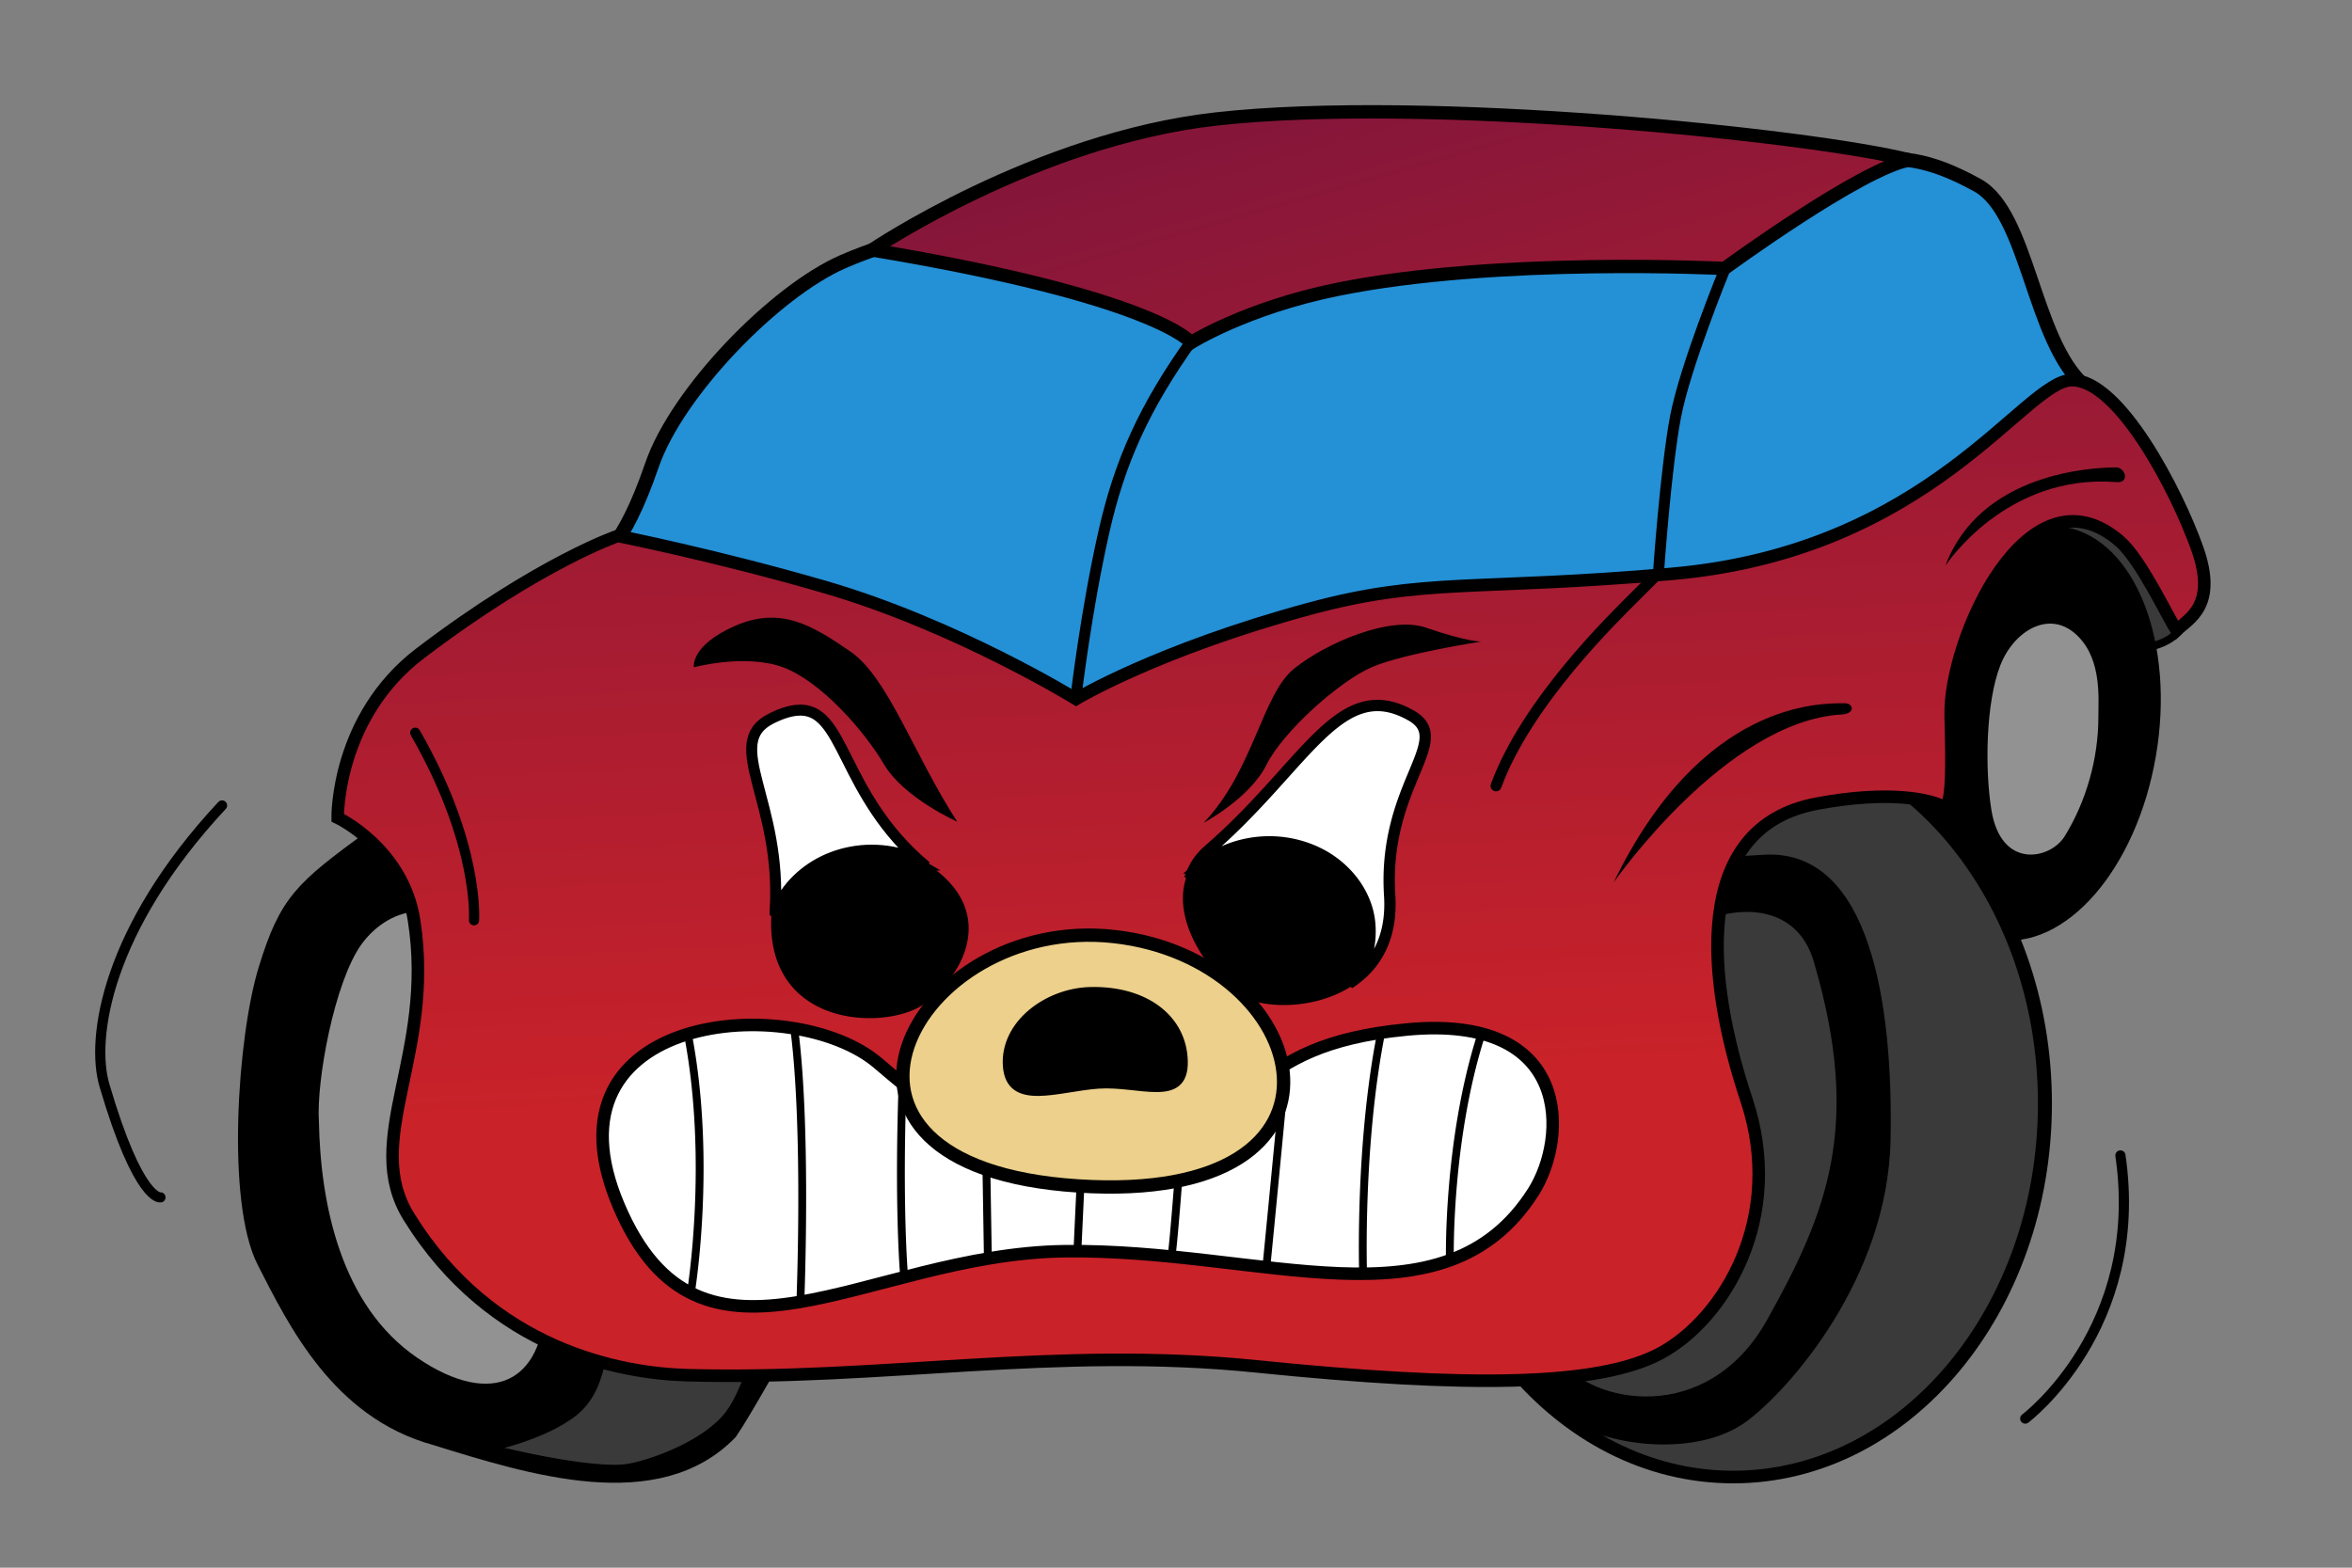
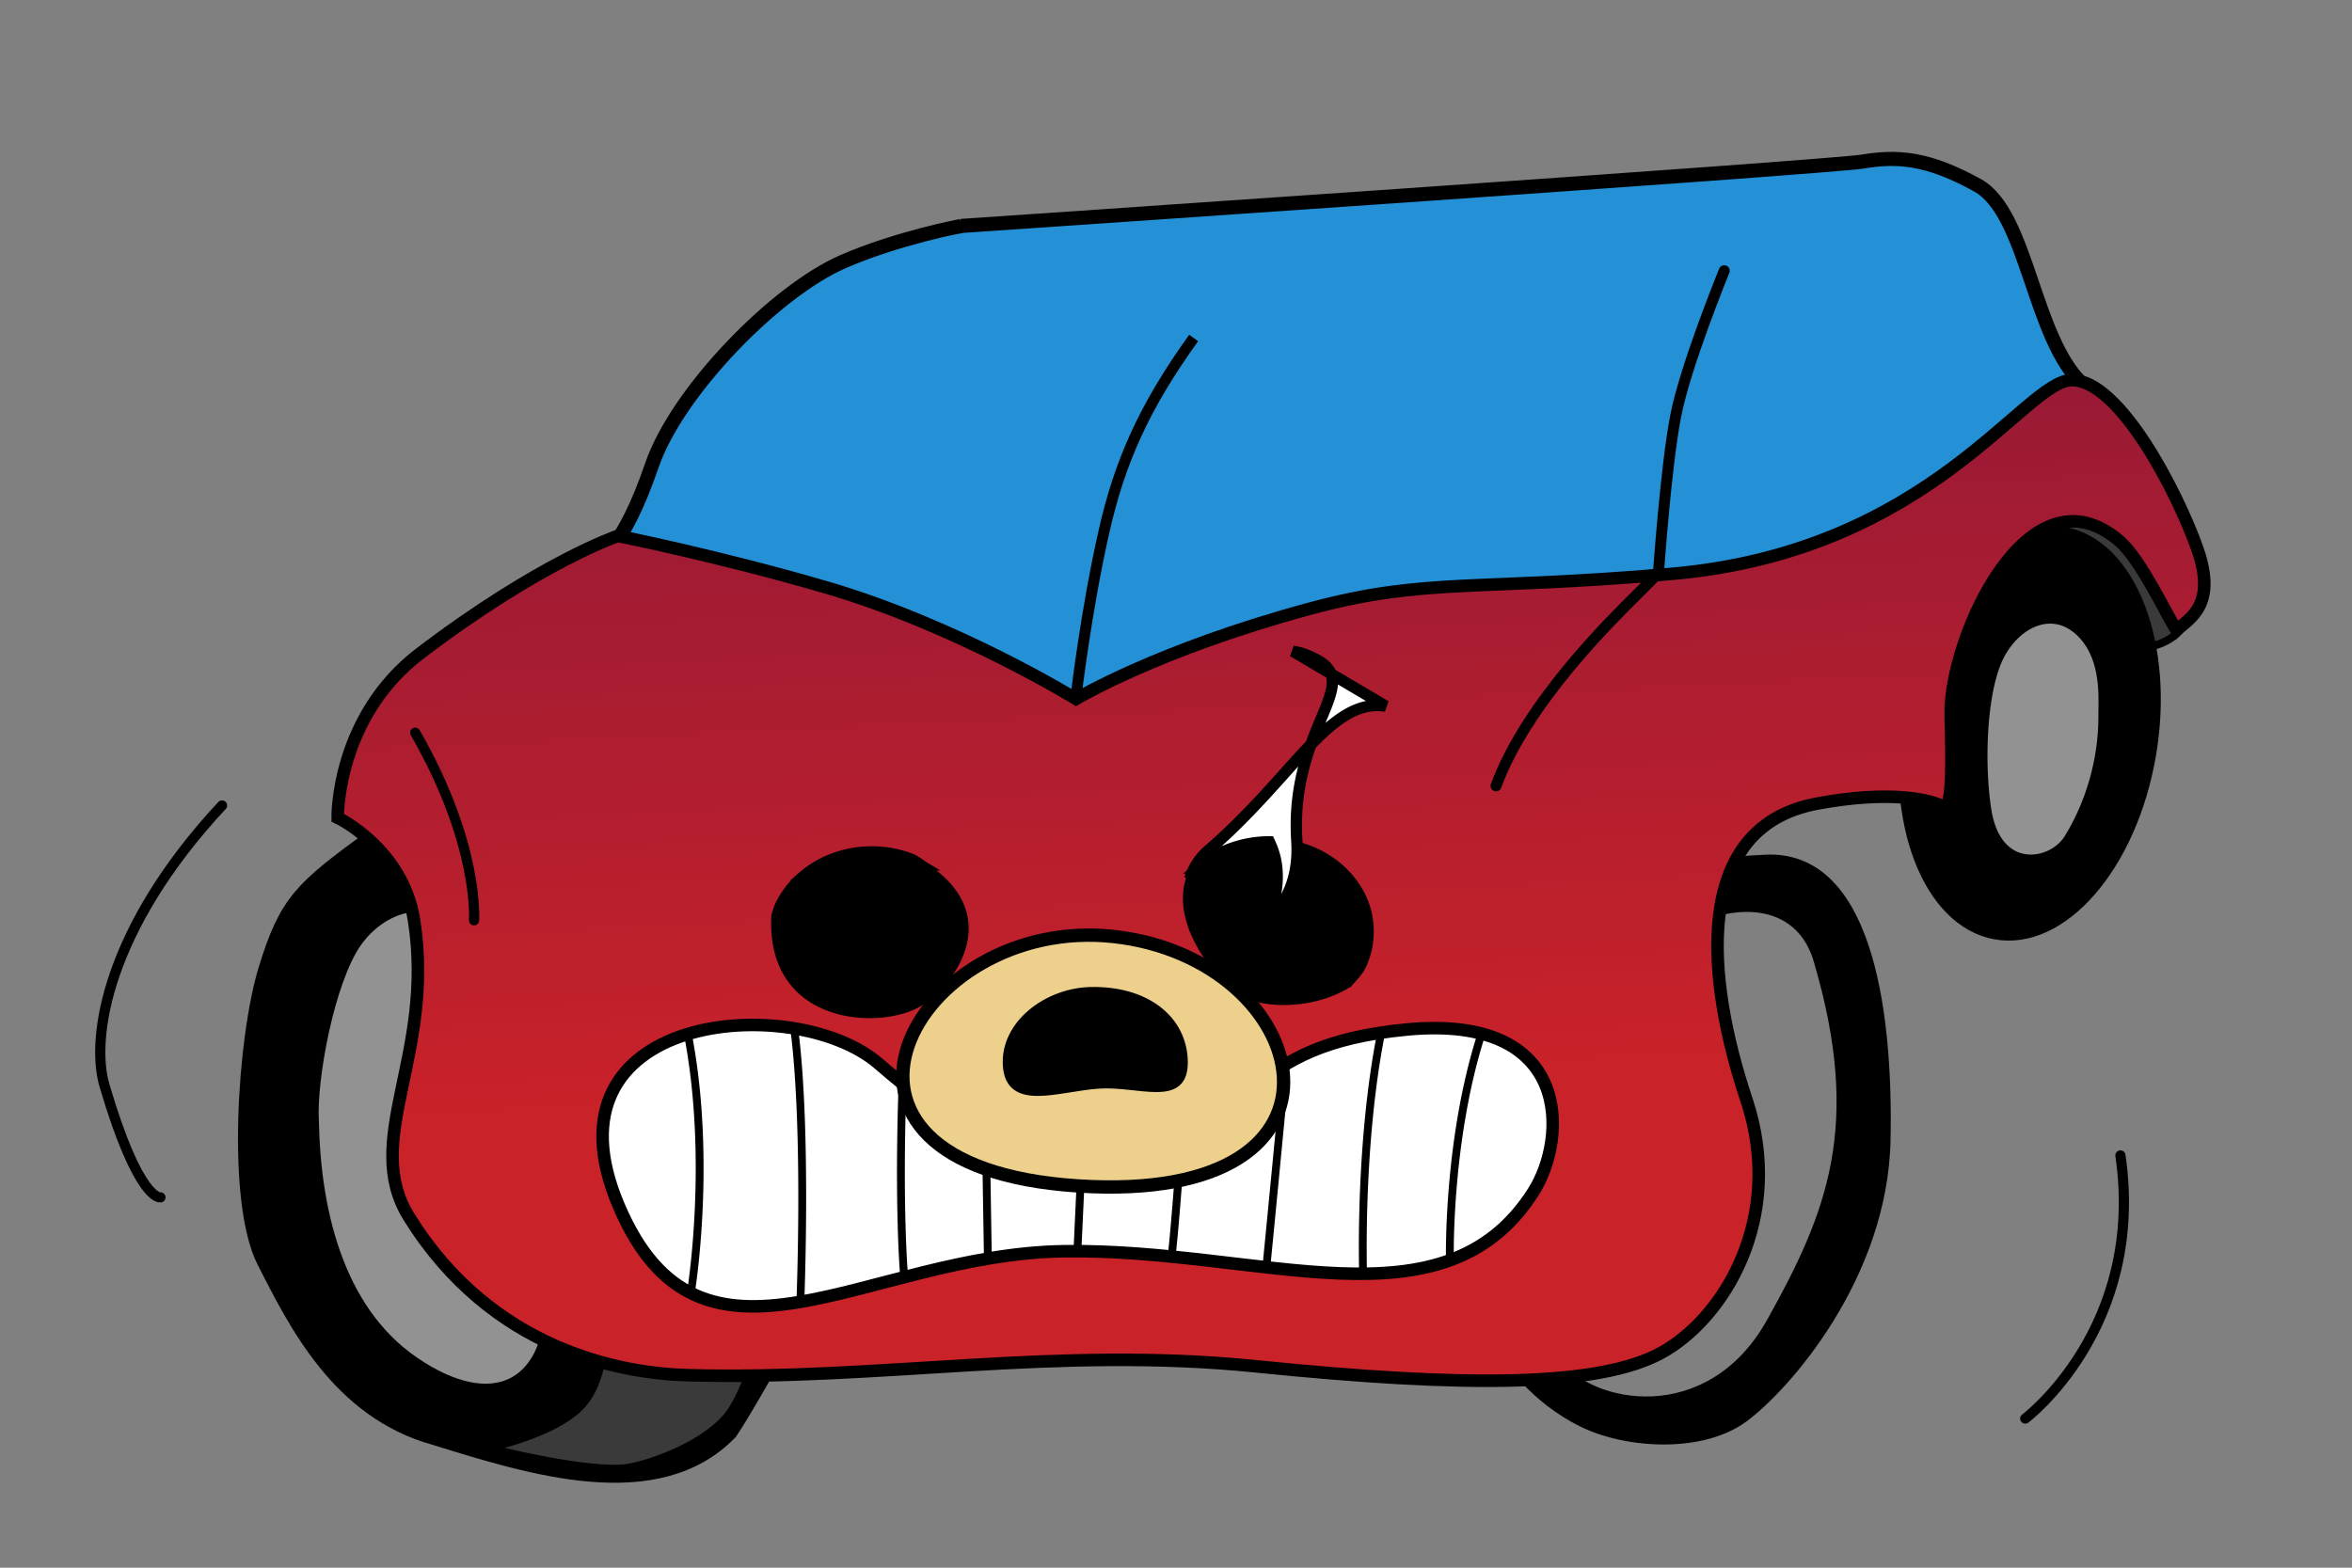
<svg xmlns="http://www.w3.org/2000/svg" xmlns:xlink="http://www.w3.org/1999/xlink" viewBox="0 0 300 200">
  <rect x="0" y="0" width="300" height="200" fill="#808080" stroke="none" />
  <defs>
    <linearGradient id="a">
      <stop offset="0" stop-color="#85163a" />
      <stop offset="1" stop-color="#ca2229" />
    </linearGradient>
    <linearGradient id="b" y2="495.85" xlink:href="#a" gradientUnits="userSpaceOnUse" x2="378.99" y1="376.57" x1="373.23" />
    <linearGradient id="c" y2="486.09" xlink:href="#a" gradientUnits="userSpaceOnUse" x2="384.65" y1="378.23" x1="353.83" />
  </defs>
  <path d="M47.253 106.866c-8.75 6.429-10.714 8.036-13.393 16.786-2.679 8.75-4.107 29.643-.179 37.321 3.929 7.679 9.465 19.107 21.786 22.5 12.243 3.795 28.373 8.888 37.68-.714 1.964-2.857 6.785-11.607 6.785-11.607s-14.286-48.036-20.714-53.93c-6.42-5.9-31.96-10.36-31.96-10.36z" stroke="#000" stroke-width="1.8" />
  <path d="M61.893 123.116c-4.107-10.714-12.576-8.43-16.429-3.036-3.571 5-5.893 17.857-5.536 23.036.202 10.463 2.762 23.813 12.857 30.714 10.096 6.901 17.193 2.962 17.5-7.5.715-8.75-8.393-43.214-8.393-43.214z" stroke="#000" stroke-width="1.5" fill="#929292" />
  <path d="M78.503 162.936c-1.607 7.5-1.071 13.75-5.179 17.143-3.825 3.16-11.07 4.643-11.07 4.643s13.213 3.393 18.035 2.5c3.166-.586 9.822-3.036 12.68-6.786 2.26-2.966 3.928-9.464 3.928-9.464zM252.963 61.686s15-3.214 15.714-3.214c.714 0 7.5 11.607 7.5 11.607 5.113 6.685 2.95 10.746-.804 12.098-6.071 2.143-15.089 1.116-16.518.937-1.428-.178-12.679-11.786-12.679-11.786z" stroke="#000" fill="#3a3a3a" />
  <path d="M122.613 28.826s-8.125 1.518-15.089 4.554c-8.65 3.77-21.161 16.607-24.375 25.982-3.739 10.905-6.696 11.875-6.696 11.875s47.589 26.875 51.518 27.232c3.928.357 105-10.357 108.21-11.786 3.214-1.429 31.07-32.5 31.07-32.5s2.739-1.29-1.428-5c-6.518-5.804-7.143-21.964-13.571-25.536-6.429-3.572-10.357-3.75-14.643-3.036-4.286.714-115 8.214-115 8.214z" stroke="#000" stroke-width="1.8" fill="#2490d6" />
  <path d="M492.5 452.36c0 14.103-7.075 25.536-15.804 25.536-8.728 0-15.804-11.433-15.804-25.536s7.076-25.536 15.804-25.536c8.728 0 15.804 11.433 15.804 25.536z" transform="matrix(.967 .176 -.171 .997 -124.728 -441.373)" stroke="#000" stroke-linecap="round" stroke-width="1.695" />
-   <path d="M479.29 495.22c0 26.036-15.91 47.143-35.536 47.143s-35.536-21.107-35.536-47.143 15.91-47.143 35.536-47.143 35.536 21.107 35.536 47.143z" transform="matrix(1.119 0 0 1.011 -275.493 -359.895)" stroke="#000" stroke-linecap="round" stroke-width="1.594" fill="#3a3a3a" />
  <path d="M201.713 181.506c5.714 2.857 15.357 3.393 20.714-.536 5.357-3.928 17.857-18.036 18.214-35.536.357-17.5-2.679-36.607-15.536-35.893-12.857.715-19.286 1.072-20.357 7.5-1.071 6.429-8.571 23.214 0 13.571 2.833-13.379 23.485-21.207 27.143-7.857 6.095 20.856 1.708 31.992-6.071 45.893s-23.036 11.071-27.321 5c-4.286-6.071-11.607-10.536-9.108-5.178 2.5 5.357 6.608 10.179 12.321 13.036z" stroke="#000" />
  <path d="M422.13 529.7c7.933-4.331 15.917-17.173 10.867-32.325-5.05-15.152-7.183-34.713 8.98-37.743 9.213-1.728 14.585-.584 16.515.544.755-1.645.736-5.019.567-11.784-.241-9.684 9.873-32.324 21.548-22.25 2.709 2.336 6.035 9.49 7.258 11.367 1.592-1.498 5.215-3.146 2.65-10.408-2.566-7.261-9.924-21.504-15.985-21.504-6.06 0-17.95 21.833-51.06 24.718-25.18 2.194-31.435.462-46.205 4.46-19.363 5.239-29.769 11.496-29.769 11.496s-15.225-9.384-31.968-14.259c-13.78-4.013-26.476-6.54-26.476-6.54s-9.921 3.352-25.205 14.978c-10.74 8.171-10.53 20.973-10.53 20.973s8.306 3.93 9.74 13.065c2.703 17.227-6.755 28-.648 37.855 10.533 17.002 27.019 19.97 35.539 20.203 24.71.676 46.936-3.73 72.558-1.127 26.86 2.73 43.69 2.612 51.625-1.72z" stroke="#000" stroke-width="1.6" fill="url(#b)" transform="translate(-210.247 -357.104)" />
  <path d="M135.733 159.626c25.321-.355 48.415 10.418 59.852-7.576 4.369-6.873 5.05-22.728-16.162-20.708-21.213 2.02-18.435 11.869-34.598 14.9-16.162 3.03-23.627-2.746-32.83-10.607-10.76-9.191-43.604-6.577-33.082 18.183 10.521 24.76 31.5 6.163 56.821 5.808z" stroke="#000" stroke-width="1.6" fill="#fff" />
  <path d="M142.043 119.476c25.556 2.81 33.736 34.289-4.546 31.82-38.282-2.469-21.01-34.629 4.546-31.82z" stroke="#000" stroke-width="1.7" fill="#ecd08b" />
  <path d="M118.133 110.556c-.655-.385-1.206-.913-1.937-1.187-1.539-.579-3.225-.907-5-.907s-3.462.328-5 .907-2.93 1.434-4.094 2.468a11.43 11.43 0 00-2.75 3.625c-.21.441-.322.908-.469 1.375-.708 13.68 13.689 14.045 18.46 11.004 3.925-2.502 9.676-10.327 1.728-16.442-.361-.277-.6-.562-.938-.843z" stroke="#000" />
-   <path d="M101.633 90.616c-.915.087-1.997.415-3.281 1.063-6.285 3.167 1.51 10.608.5 24.75-.011.154.039.255.031.406.147-.467.26-.935.469-1.375.65-1.368 1.586-2.591 2.75-3.625s2.555-1.89 4.094-2.469c1.538-.578 3.224-.906 5-.906s3.461.328 5 .906c.73.275 1.282.802 1.937 1.187-11.068-9.23-10.284-20.529-16.5-19.938z" stroke="#000" stroke-width="1.4" fill="#fff" />
-   <path d="M321.47 388.99c36.365 6.06 40.697 11.815 40.697 11.815s6.975-4.398 18.606-6.77c20.405-4.161 49.436-2.679 49.436-2.679s17.535-12.83 23.596-13.84c-12.51-3.154-61.569-8.245-88.496-5.225-22.936 2.572-43.839 16.698-43.839 16.698z" stroke="#000" stroke-width="1.7" fill="url(#c)" transform="translate(-210.247 -357.104)" />
  <path d="M172.063 125.456c.59-.714 1.294-1.36 1.688-2.187.325-.684.578-1.381.75-2.125.17-.744.25-1.524.25-2.313 0-.789-.08-1.568-.25-2.312a10.269 10.269 0 00-.75-2.125c-.651-1.368-1.618-2.623-2.782-3.657a12.924 12.924 0 00-4.062-2.437c-1.538-.579-3.225-.906-5-.906s-3.493.327-5.031.906-2.9 1.403-4.063 2.437c-.44.391-.69.931-1.062 1.375-1.893 5.667 3.462 12.212 6.312 14.25 2.575 1.841 9.24 2.138 14-.906z" stroke="#000" stroke-width=".944" />
-   <path d="M176.753 90.086c-7.112-1.093-11.708 8.976-22.562 18.344-1.314 1.134-2.006 2.397-2.438 3.688.373-.445.623-.984 1.063-1.375a12.924 12.924 0 014.063-2.438c1.538-.578 3.256-.906 5.03-.906s3.463.328 5 .906 2.9 1.403 4.063 2.438 2.13 2.289 2.781 3.656c.326.683.58 1.38.75 2.125.172.744.25 1.523.25 2.312 0 .79-.078 1.569-.25 2.313a10.269 10.269 0 01-.75 2.125c-.393.826-1.096 1.473-1.687 2.187 3.19-2.039 5.549-5.545 5.187-11.219-.9-14.142 8.321-19.802 2.72-22.969-1.145-.647-2.204-1.031-3.22-1.187z" stroke="#000" stroke-width="1.444" fill="#fff" />
-   <path d="M122.093 104.826c-5.556-8.586-8.839-18.435-13.637-21.718s-8.839-5.808-14.647-3.283-5.303 5.303-5.303 5.303 6.566-1.767 11.364 0c4.798 1.768 10.354 8.082 12.879 12.374 2.525 4.294 9.344 7.324 9.344 7.324zM153.543 104.956c6.324-6.622 7.443-16.367 11.517-19.65 4.074-3.283 12.281-6.808 16.833-5.23 5.235 1.816 7.048 1.773 7.048 1.773s-9.931 1.515-14.005 3.283c-4.074 1.768-11.253 8.144-13.397 12.438-2.144 4.293-7.996 7.387-7.996 7.387zM205.823 112.576c11.25-23.214 26.429-22.857 29.464-22.857 1.16 0 1.38 1.33-.357 1.429-14.794.839-29.107 21.429-29.107 21.429zM248.133 72.176c4.464-11.875 18.75-12.545 21.786-12.545 1.16 0 1.78 2.013.045 1.875-14.17-1.125-21.83 10.67-21.83 10.67z" />
+   <path d="M176.753 90.086c-7.112-1.093-11.708 8.976-22.562 18.344-1.314 1.134-2.006 2.397-2.438 3.688.373-.445.623-.984 1.063-1.375a12.924 12.924 0 014.063-2.438c1.538-.578 3.256-.906 5.03-.906c.326.683.58 1.38.75 2.125.172.744.25 1.523.25 2.312 0 .79-.078 1.569-.25 2.313a10.269 10.269 0 01-.75 2.125c-.393.826-1.096 1.473-1.687 2.187 3.19-2.039 5.549-5.545 5.187-11.219-.9-14.142 8.321-19.802 2.72-22.969-1.145-.647-2.204-1.031-3.22-1.187z" stroke="#000" stroke-width="1.444" fill="#fff" />
  <path d="M52.963 93.476c8.214 14.286 7.5 23.929 7.5 23.929" stroke="#000" stroke-linecap="round" stroke-width="1.3" fill="none" />
  <path d="M190.823 100.256c3.929-10.714 15-21.429 17.857-24.286l2.857-2.857s.939-13.503 2.189-19.991c1.25-6.488 6.204-18.58 6.204-18.58" stroke="#000" stroke-linecap="round" stroke-width="1.4" fill="none" />
  <path d="M152.253 43.116c-6.429 8.929-9.464 15.982-11.429 24.643-2.303 10.155-3.571 21.071-3.571 21.071" stroke="#000" stroke-width="1.4" fill="none" />
  <path d="M28.323 102.756c-14.643 15.714-16.786 29.643-15 35.714 4.375 14.876 7.143 14.286 7.143 14.286M270.463 147.406c3.214 22.054-12.143 33.571-12.143 33.571" stroke="#000" stroke-linecap="round" stroke-width="1.3" fill="none" />
  <path d="M140.113 138.386c5.175-.358 10.982 2.5 10.893-2.946-.09-5.447-4.887-9.202-11.964-9.018-5.447.141-10.994 4.224-10.625 9.553.37 5.33 6.521 2.769 11.696 2.411z" stroke="#000" />
  <path d="M87.793 132.226c3.036 16.071.357 32.5.357 32.5M101.363 131.686c1.607 13.036.714 34.643.714 34.643M115.113 138.476c-.536 15.536.179 23.929.179 23.929M188.863 132.226c-4.286 13.571-3.929 28.571-3.929 28.571M176.183 131.686c-2.857 14.286-2.321 30.714-2.321 30.714M163.503 141.156a6852.006 6852.006 0 01-1.964 20.357M150.293 150.616c-.714 9.286-.893 9.821-.893 9.821M125.823 149.366l.18 11.07M137.793 151.686l-.357 7.679" stroke="#000" fill="none" />
  <path d="M263.773 106.956c2.802-4.53 4.375-10.089 4.375-15.446 0-2.412.446-7.321-2.59-10.536-3.813-4.038-8.982-1.162-10.892 3.75-1.875 4.821-2.012 13.353-1.161 18.661 1.304 8.14 8.199 6.917 10.268 3.571z" stroke="#000" fill="#929292" />
</svg>